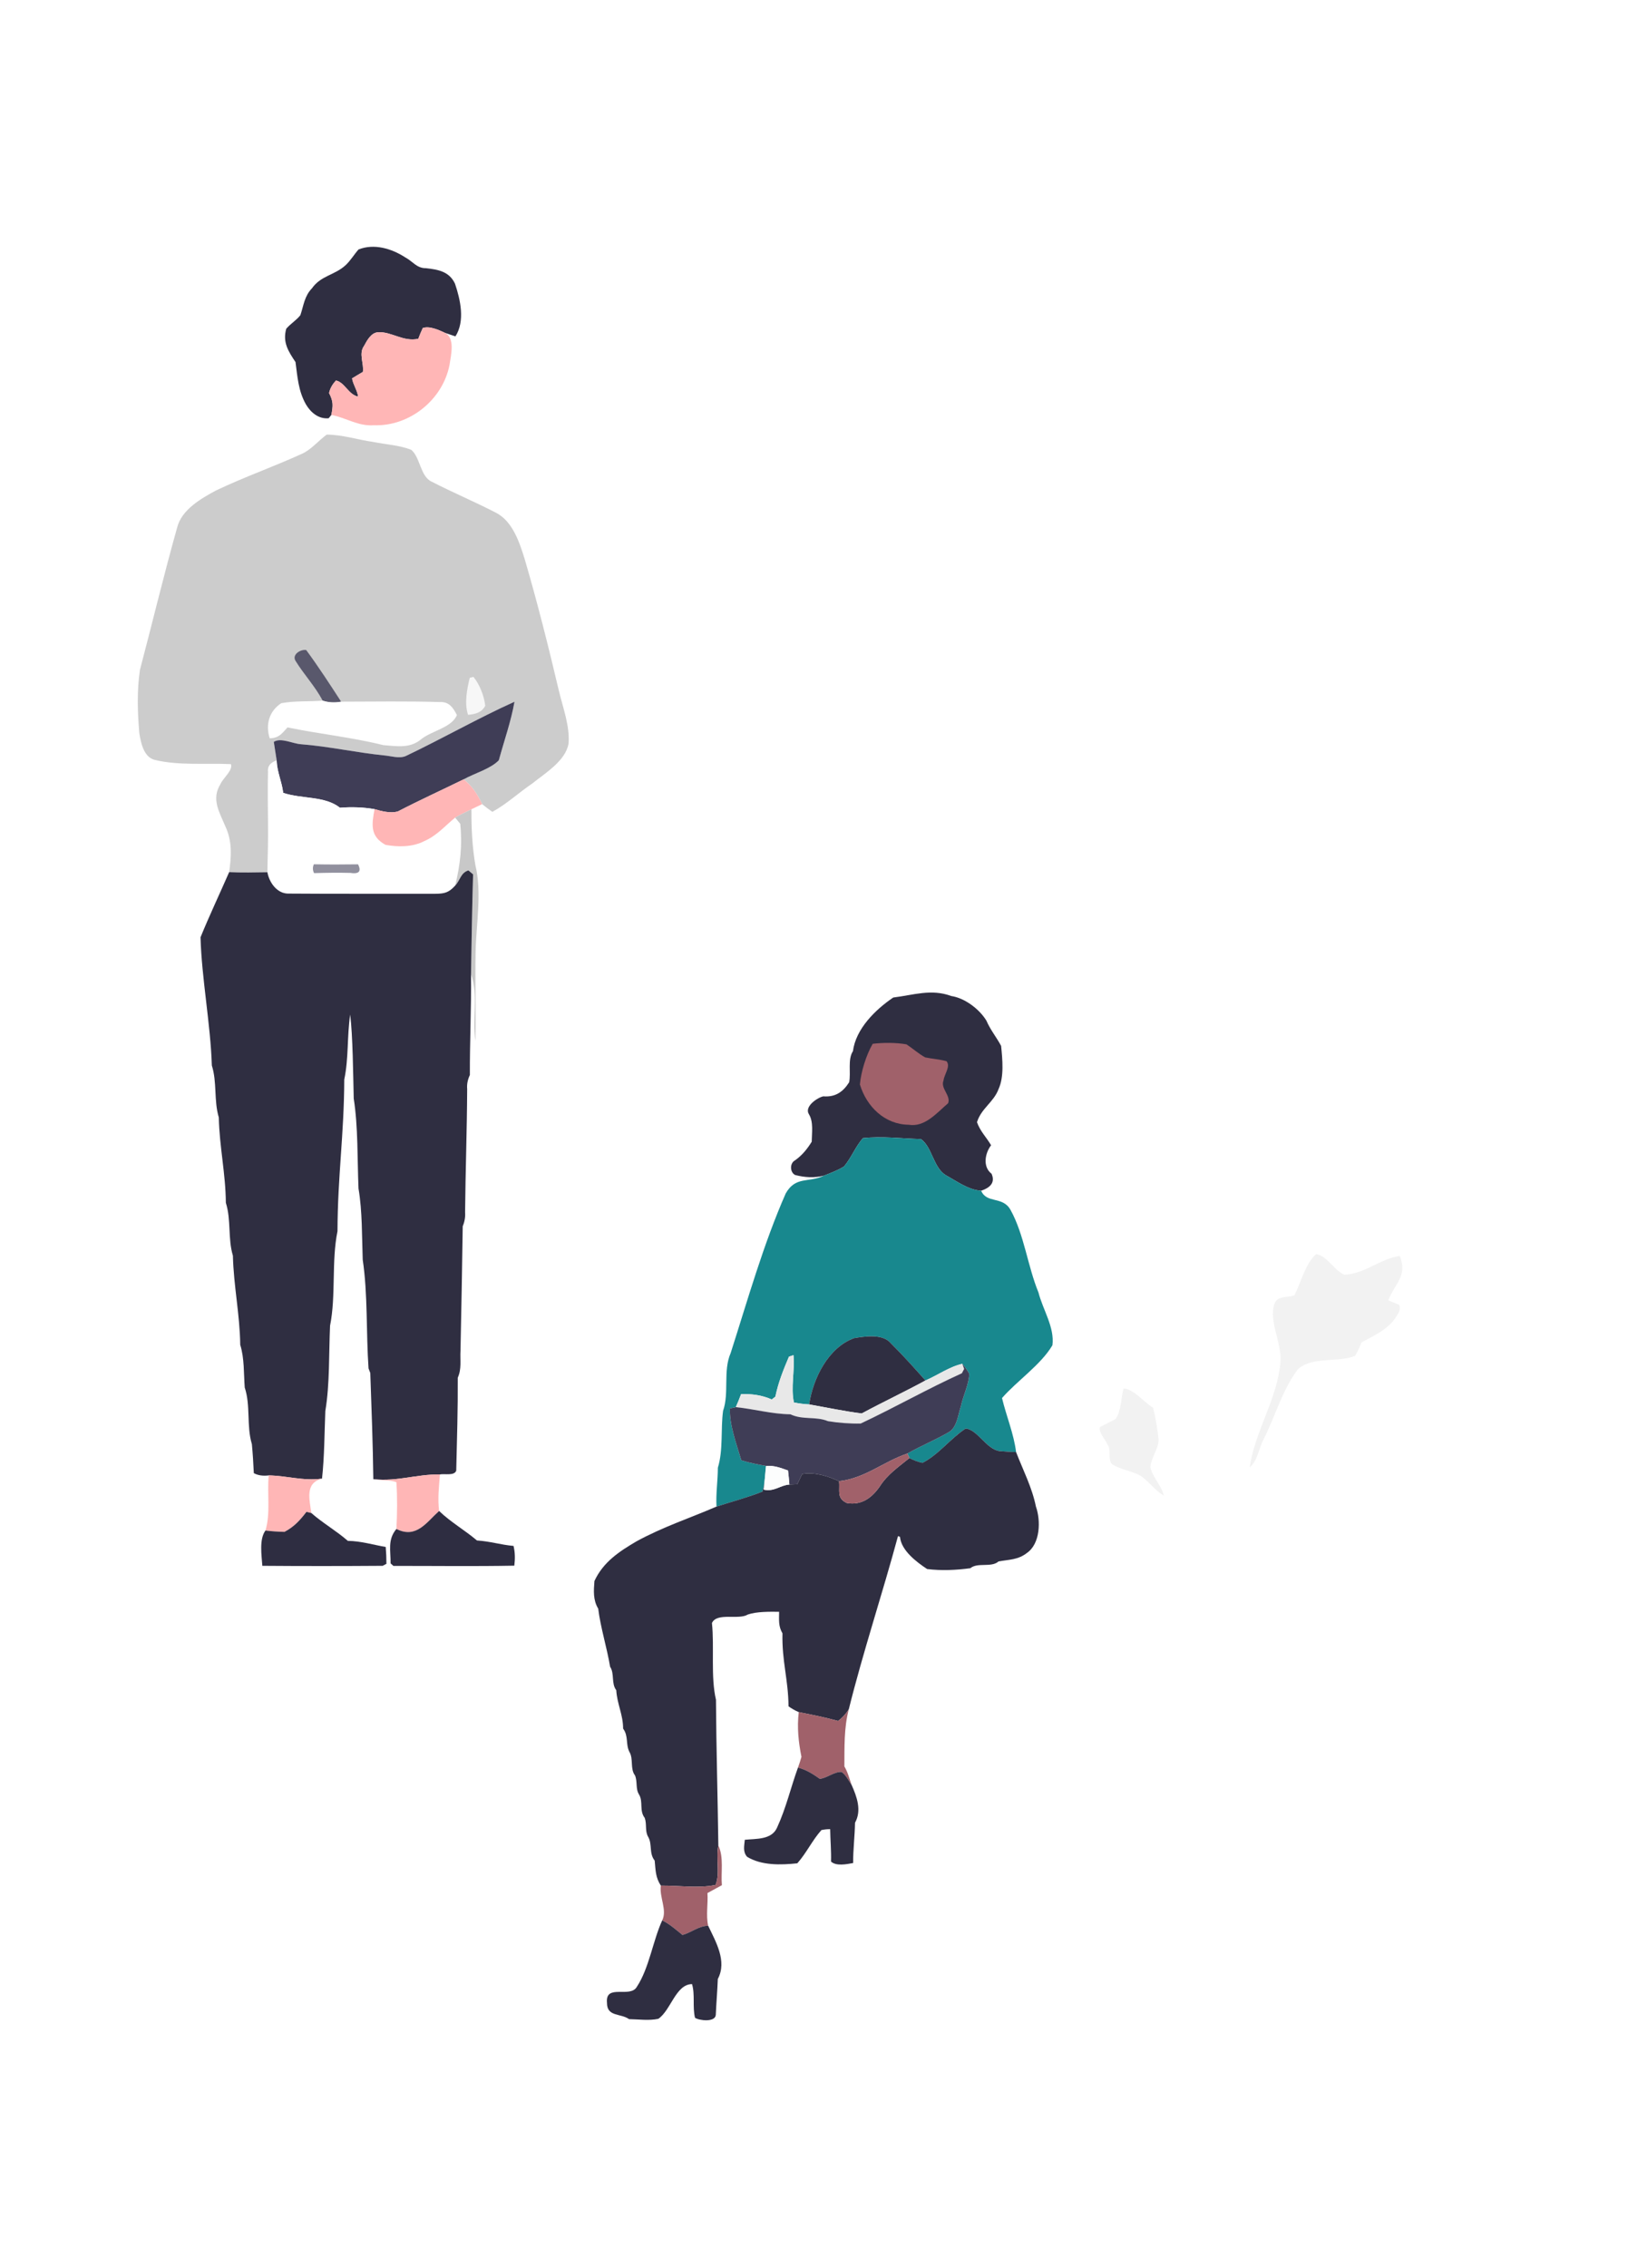
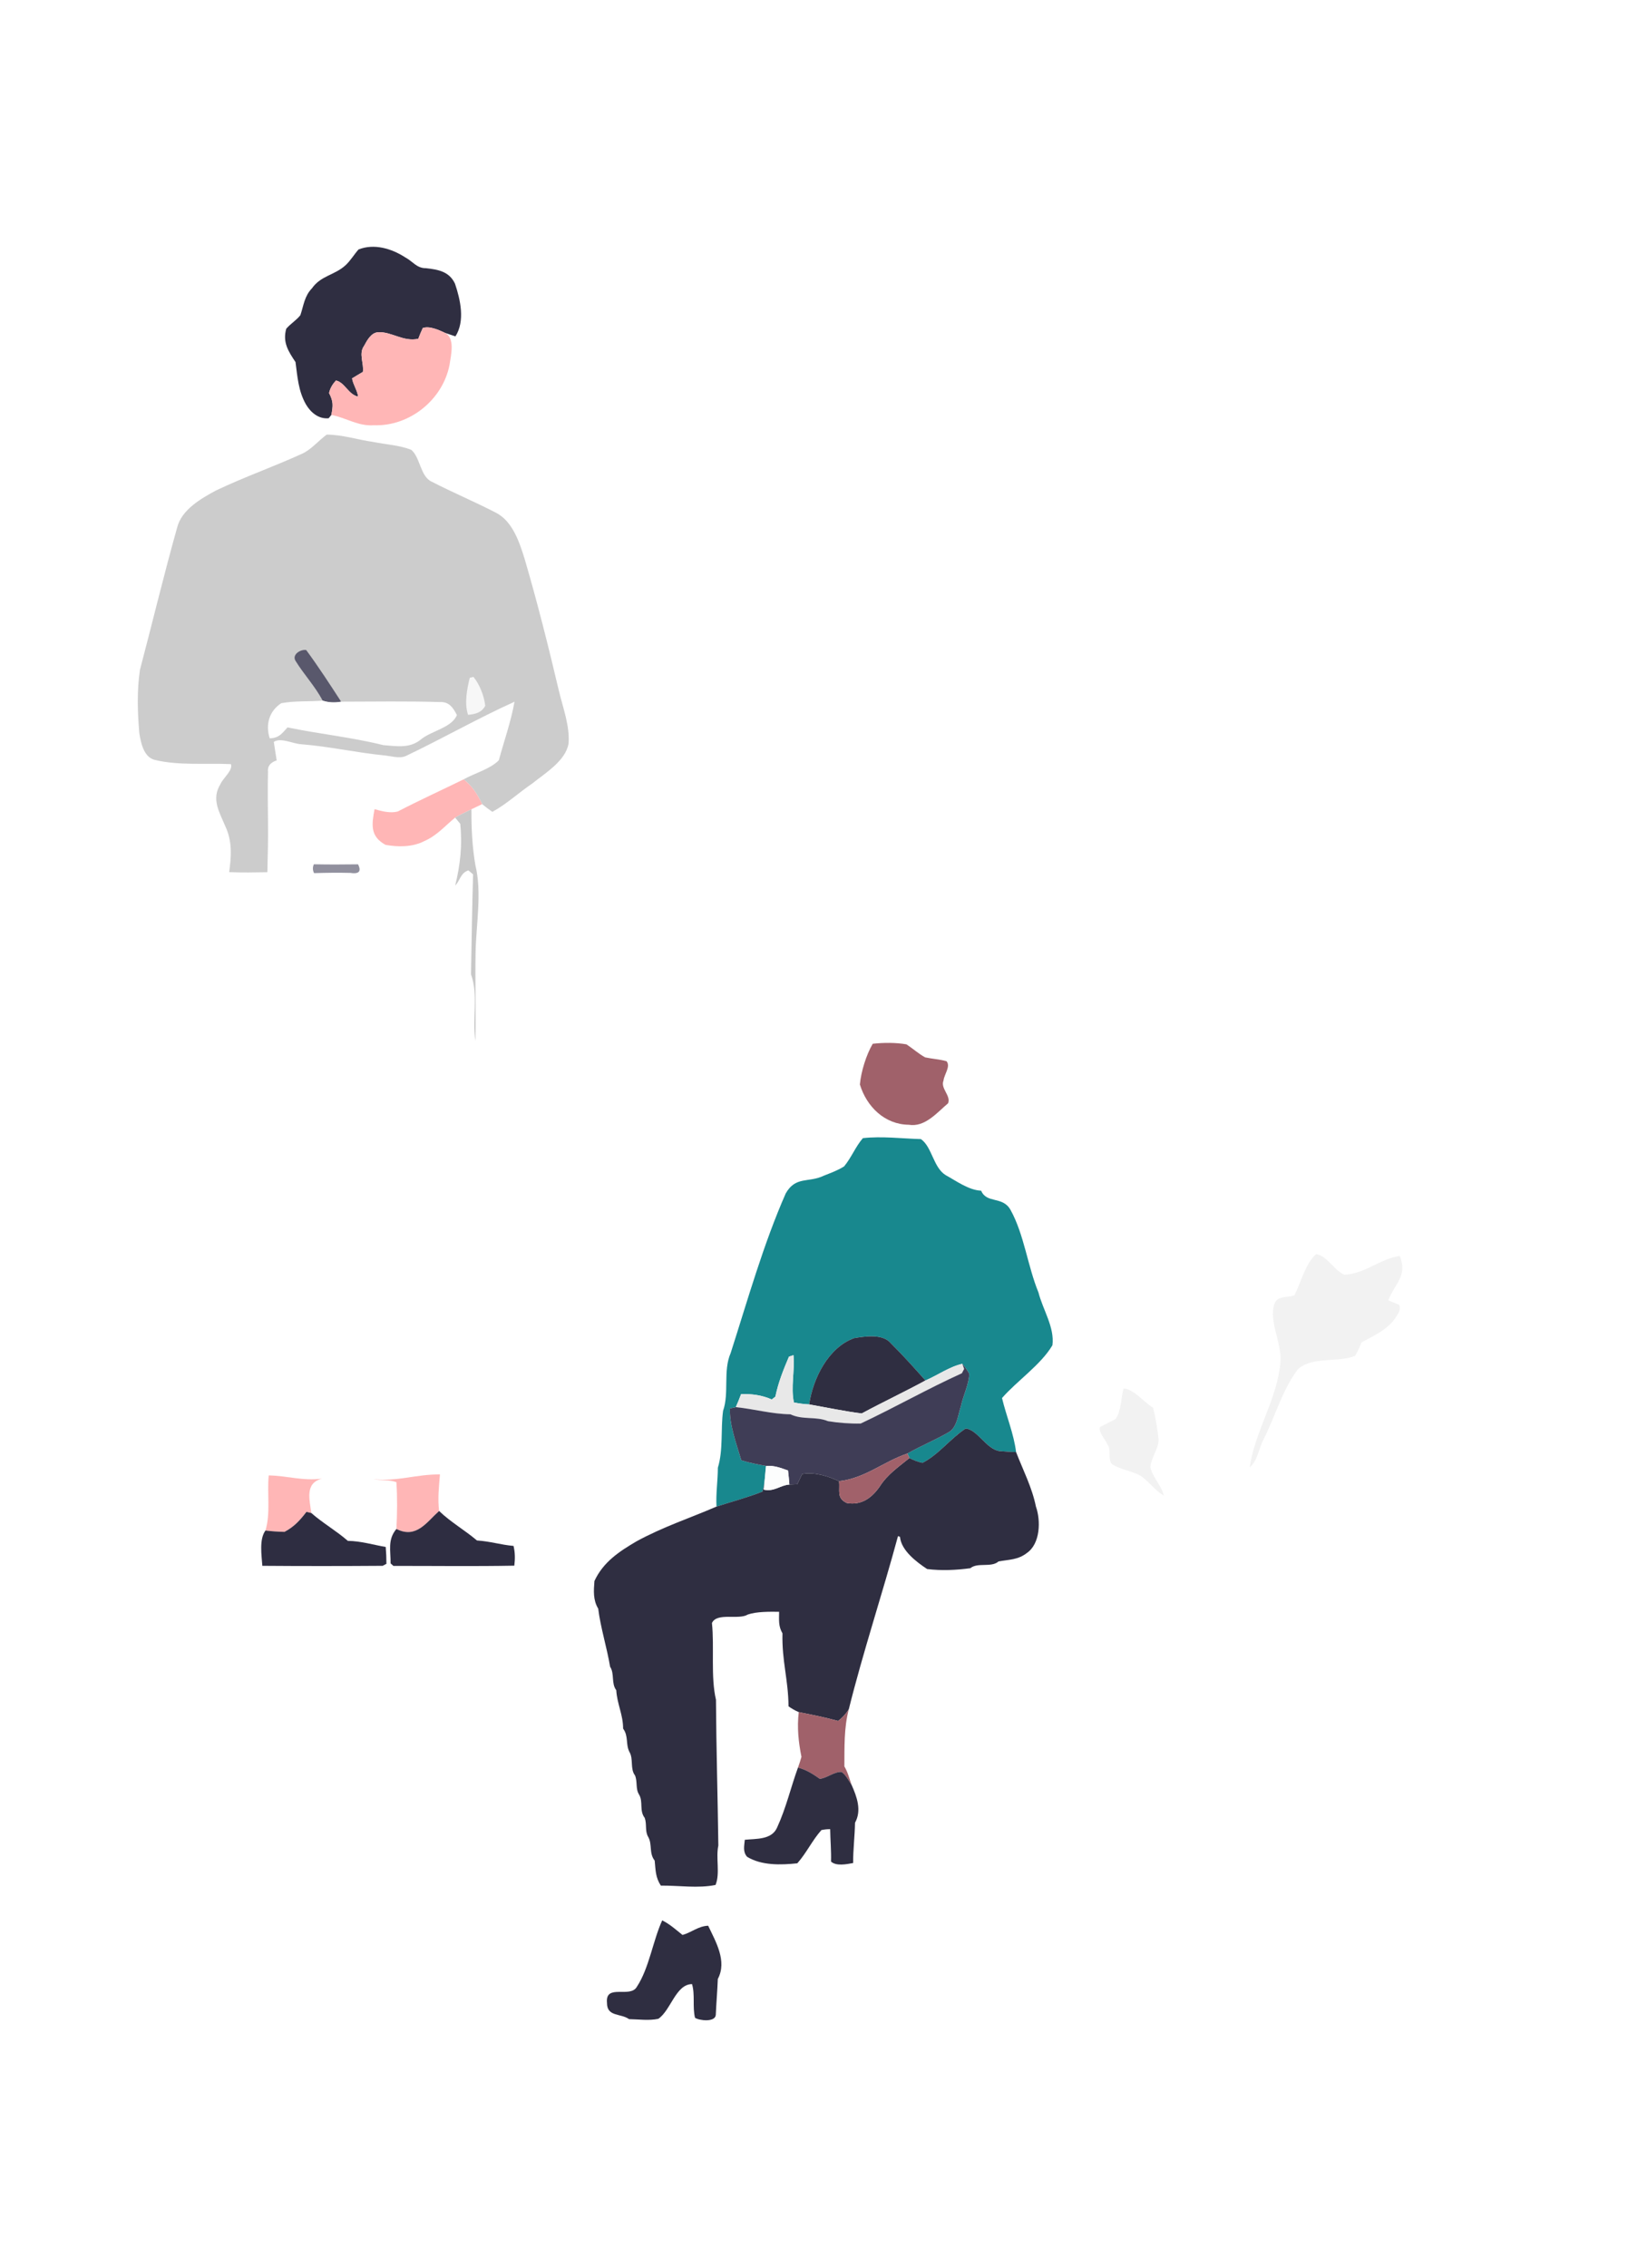
<svg xmlns="http://www.w3.org/2000/svg" version="1.1" viewBox="0 0 348 479" width="348.0pt" height="479.0pt">
-   <path d="M 0.00 0.00 L 348.00 0.00 L 348.00 479.00 L 0.00 479.00 L 0.00 0.00 Z" fill="#ffffff" />
  <path d="M 85.58 54.33 C 87.24 55.21 88.05 56.67 90.00 56.64 C 92.59 56.93 94.93 57.33 96.14 59.92 C 97.28 63.29 98.30 67.81 96.23 71.04 L 94.03 70.30 C 92.72 69.69 90.74 68.78 89.33 69.28 C 88.98 70.02 88.67 70.78 88.38 71.55 C 85.24 72.25 82.68 70.00 79.93 70.17 C 78.43 70.21 77.55 71.90 76.92 73.06 C 75.73 74.66 76.95 76.86 76.67 78.55 C 75.90 78.99 75.14 79.45 74.39 79.91 C 74.62 81.29 75.48 82.38 75.67 83.76 C 73.62 83.35 72.85 80.75 70.99 80.36 C 70.22 81.18 69.73 82.06 69.53 83.01 C 70.47 84.83 70.38 85.70 70.01 87.63 L 69.45 88.33 C 67.34 88.55 65.65 87.12 64.64 85.40 C 63.03 82.57 62.85 79.53 62.44 76.47 C 60.92 74.20 59.68 72.29 60.48 69.43 C 61.37 68.38 62.62 67.65 63.47 66.56 C 64.16 64.51 64.32 62.54 65.90 60.91 C 67.80 58.19 70.70 58.14 73.02 56.01 C 74.09 55.01 74.79 53.78 75.75 52.69 C 79.03 51.38 82.73 52.49 85.58 54.33 Z" fill="#2f2e41" />
  <path d="M 89.33 69.28 C 90.74 68.78 92.72 69.69 94.03 70.30 C 96.22 71.45 95.27 75.05 94.99 77.02 C 93.58 84.42 86.54 90.08 79.00 89.81 C 75.62 90.05 73.18 88.23 70.01 87.63 C 70.38 85.70 70.47 84.83 69.53 83.01 C 69.73 82.06 70.22 81.18 70.99 80.36 C 72.85 80.75 73.62 83.35 75.67 83.76 C 75.48 82.38 74.62 81.29 74.39 79.91 C 75.14 79.45 75.90 78.99 76.67 78.55 C 76.95 76.86 75.73 74.66 76.92 73.06 C 77.55 71.90 78.43 70.21 79.93 70.17 C 82.68 70.00 85.24 72.25 88.38 71.55 C 88.67 70.78 88.98 70.02 89.33 69.28 Z" fill="#ffb6b6" />
  <path d="M 69.03 91.79 C 72.30 91.79 75.65 92.89 78.89 93.34 C 81.51 93.88 84.43 94.01 86.90 95.01 C 88.77 96.51 88.81 100.66 91.22 101.73 C 95.67 104.03 100.31 105.96 104.76 108.27 C 108.30 110.04 109.78 114.57 110.87 118.10 C 113.57 127.31 115.91 136.64 118.11 145.98 C 118.95 149.46 120.44 153.44 120.13 157.03 C 119.51 160.70 115.17 163.29 112.48 165.46 C 109.62 167.39 107.04 169.83 104.03 171.46 C 103.29 170.94 102.57 170.40 101.87 169.83 C 100.88 167.77 99.80 166.02 97.95 164.60 C 100.23 163.32 103.65 162.39 105.40 160.56 C 106.51 156.48 107.98 152.35 108.71 148.20 C 101.06 151.65 93.35 156.05 85.71 159.68 C 84.32 160.27 82.47 159.62 81.00 159.52 C 75.17 158.92 69.37 157.62 63.53 157.17 C 61.81 157.04 59.33 155.72 57.85 156.68 C 58.04 157.99 58.25 159.30 58.46 160.61 C 57.11 161.07 56.51 161.87 56.64 163.00 C 56.53 170.07 56.80 177.15 56.50 184.21 C 53.81 184.25 51.11 184.31 48.42 184.19 C 48.90 180.81 49.09 177.59 47.57 174.42 C 46.32 171.41 44.61 168.78 46.59 165.58 C 47.10 164.36 49.27 162.67 48.79 161.38 C 43.53 161.13 37.67 161.74 32.56 160.45 C 30.34 159.78 29.76 156.84 29.44 154.86 C 29.06 150.45 28.91 145.85 29.57 141.47 C 32.21 131.46 34.63 121.37 37.43 111.41 C 38.39 107.64 42.41 105.33 45.61 103.60 C 51.57 100.75 57.85 98.56 63.86 95.81 C 65.79 94.93 67.28 93.06 69.03 91.79 Z" fill="#cccccc" />
  <path d="M 64.70 137.29 C 67.29 140.81 69.70 144.52 72.08 148.19 C 70.69 148.44 69.39 148.37 68.18 147.97 C 66.60 144.96 64.21 142.44 62.45 139.58 C 61.61 138.24 63.54 137.07 64.70 137.29 Z" fill="#59586c" />
  <path d="M 99.26 143.14 L 100.03 142.95 C 101.34 144.51 102.32 147.06 102.53 149.06 C 101.71 150.55 100.45 150.80 98.90 150.98 C 98.09 148.57 98.66 145.55 99.26 143.14 Z" fill="#f7f7f7" />
  <path d="M 59.43 148.51 C 62.28 147.98 65.29 148.20 68.18 147.97 C 69.39 148.37 70.69 148.44 72.08 148.19 C 79.05 148.18 86.05 148.06 93.01 148.27 C 94.90 148.19 95.76 149.49 96.54 151.01 C 95.49 153.66 91.20 154.35 89.03 156.09 C 86.62 158.13 83.91 157.58 81.00 157.37 C 74.30 155.70 67.48 155.02 60.75 153.62 C 59.56 154.95 58.93 155.87 56.99 155.93 C 56.06 153.06 56.86 150.17 59.43 148.51 Z" fill="#ffffff" />
-   <path d="M 108.71 148.20 C 107.98 152.35 106.51 156.48 105.40 160.56 C 103.65 162.39 100.23 163.32 97.95 164.60 C 93.32 166.87 88.63 169.00 84.05 171.38 C 82.49 171.80 80.66 171.33 79.14 170.89 C 76.78 170.47 74.22 170.40 71.83 170.59 C 68.65 168.06 63.79 168.77 59.84 167.45 C 59.56 165.06 58.52 163.02 58.46 160.61 C 58.25 159.30 58.04 157.99 57.85 156.68 C 59.33 155.72 61.81 157.04 63.53 157.17 C 69.37 157.62 75.17 158.92 81.00 159.52 C 82.47 159.62 84.32 160.27 85.71 159.68 C 93.35 156.05 101.06 151.65 108.71 148.20 Z" fill="#3f3d56" />
  <path d="M 58.46 160.61 C 58.52 163.02 59.56 165.06 59.84 167.45 C 63.79 168.77 68.65 168.06 71.83 170.59 C 74.22 170.40 76.78 170.47 79.14 170.89 C 78.53 174.15 78.17 176.61 81.44 178.42 C 84.08 178.92 87.18 178.91 89.62 177.65 C 92.31 176.48 93.96 174.48 96.17 172.67 L 97.25 173.99 C 97.71 178.54 97.25 182.63 96.18 187.03 C 94.83 188.50 93.98 188.74 92.02 188.76 C 81.70 188.74 71.35 188.80 61.04 188.72 C 58.57 188.81 56.88 186.39 56.50 184.21 C 56.80 177.15 56.53 170.07 56.64 163.00 C 56.51 161.87 57.11 161.07 58.46 160.61 Z" fill="#ffffff" />
  <path d="M 97.95 164.60 C 99.80 166.02 100.88 167.77 101.87 169.83 C 101.11 170.18 100.36 170.54 99.61 170.91 C 98.46 171.49 97.29 172.01 96.17 172.67 C 93.96 174.48 92.31 176.48 89.62 177.65 C 87.18 178.91 84.08 178.92 81.44 178.42 C 78.17 176.61 78.53 174.15 79.14 170.89 C 80.66 171.33 82.49 171.80 84.05 171.38 C 88.63 169.00 93.32 166.87 97.95 164.60 Z" fill="#ffb6b6" />
  <path d="M 99.61 170.91 C 99.59 174.87 99.77 178.79 100.44 182.69 C 101.85 188.43 100.62 195.12 100.49 201.00 C 100.37 207.27 100.58 213.55 100.45 219.83 C 99.73 215.26 101.12 210.11 99.52 205.78 C 99.65 198.74 99.75 191.69 99.96 184.66 L 98.97 183.82 C 97.31 184.35 97.26 185.89 96.18 187.03 C 97.25 182.63 97.71 178.54 97.25 173.99 L 96.17 172.67 C 97.29 172.01 98.46 171.49 99.61 170.91 Z" fill="#c8c8c8" />
  <path d="M 66.32 182.53 C 69.43 182.60 72.54 182.58 75.65 182.54 C 76.51 184.22 75.60 184.60 74.01 184.35 C 71.46 184.29 68.91 184.32 66.36 184.40 C 66.05 183.79 66.03 183.17 66.32 182.53 Z" fill="#91909e" />
-   <path d="M 48.42 184.19 C 51.11 184.31 53.81 184.25 56.50 184.21 C 56.88 186.39 58.57 188.81 61.04 188.72 C 71.35 188.80 81.70 188.74 92.02 188.76 C 93.98 188.74 94.83 188.50 96.18 187.03 C 97.26 185.89 97.31 184.35 98.97 183.82 L 99.96 184.66 C 99.75 191.69 99.65 198.74 99.52 205.78 C 99.61 212.86 99.25 219.95 99.28 227.03 C 98.81 228.03 98.62 229.01 98.71 229.99 C 98.67 238.66 98.35 247.34 98.27 256.01 C 98.35 256.99 98.18 257.98 97.77 258.98 C 97.65 267.73 97.48 276.48 97.30 285.22 C 97.18 287.23 97.58 289.06 96.72 290.97 C 96.76 297.50 96.56 304.06 96.40 310.59 C 95.99 311.75 93.90 311.18 92.96 311.39 C 87.83 311.35 84.09 312.92 78.88 312.40 C 78.79 304.92 78.50 297.45 78.24 289.97 L 77.87 289.00 C 77.35 281.53 77.73 273.32 76.64 266.04 C 76.46 261.09 76.57 255.83 75.75 251.01 C 75.49 244.84 75.68 237.97 74.74 232.01 C 74.62 227.16 74.55 218.72 73.99 214.27 C 73.31 218.93 73.69 223.48 72.74 227.99 C 72.70 239.64 71.35 248.28 71.31 260.02 C 70.01 266.40 71.02 273.57 69.74 279.98 C 69.47 285.87 69.70 292.28 68.74 297.99 C 68.55 302.66 68.55 307.68 68.04 312.28 C 63.96 312.81 60.70 311.67 56.78 311.60 C 55.52 311.75 54.47 311.58 53.63 311.12 C 53.54 309.07 53.41 307.03 53.22 304.99 C 52.06 301.18 52.98 296.85 51.71 293.04 C 51.49 290.08 51.65 286.86 50.76 284.02 C 50.67 277.52 49.38 271.75 49.21 265.19 C 48.12 261.59 48.87 257.64 47.72 254.02 C 47.67 247.83 46.37 242.24 46.23 236.00 C 45.16 232.41 45.89 228.60 44.76 225.02 C 44.50 216.40 42.60 206.58 42.37 197.95 C 44.20 193.45 46.45 188.70 48.42 184.19 Z" fill="#2f2e41" />
-   <path d="M 200.98 210.35 C 203.84 210.77 206.92 213.10 208.42 215.55 C 209.24 217.48 210.56 219.06 211.53 220.89 C 211.81 223.71 212.19 227.39 210.99 230.00 C 209.96 232.79 207.34 234.06 206.43 237.00 C 207.13 238.97 208.40 240.14 209.41 241.87 C 208.12 243.55 207.59 246.42 209.51 247.89 C 210.24 249.55 209.51 250.74 207.31 251.47 C 204.65 251.34 202.10 249.43 199.81 248.18 C 197.18 246.55 196.94 242.20 194.58 240.57 C 190.56 240.46 186.30 239.92 182.32 240.37 C 180.76 242.18 179.89 244.48 178.36 246.33 C 177.01 247.19 175.59 247.69 174.11 248.28 C 172.08 248.81 170.02 248.68 168.00 248.15 C 166.90 247.59 166.81 245.67 168.01 245.04 C 169.49 243.99 170.56 242.66 171.51 241.13 C 171.53 239.30 171.92 236.95 170.93 235.34 C 169.87 233.71 172.69 231.82 173.95 231.54 C 176.47 231.74 178.10 230.65 179.42 228.57 C 179.83 226.51 179.07 223.77 180.22 222.00 C 180.83 217.28 184.96 213.22 188.74 210.67 C 192.98 210.15 196.78 208.79 200.98 210.35 Z" fill="#2f2e41" />
  <path d="M 184.40 220.44 C 186.65 220.18 189.31 220.17 191.53 220.56 C 192.86 221.43 194.10 222.56 195.48 223.31 C 196.99 223.63 198.51 223.71 199.99 224.12 C 200.93 225.21 199.49 226.91 199.36 228.20 C 198.66 229.86 200.96 231.38 200.33 233.00 C 197.94 235.02 195.43 238.11 192.00 237.54 C 186.92 237.48 183.11 233.71 181.69 229.04 C 181.93 226.33 183.02 222.80 184.40 220.44 Z" fill="#a0616a" />
  <path d="M 182.32 240.37 C 186.30 239.92 190.56 240.46 194.58 240.57 C 196.94 242.20 197.18 246.55 199.81 248.18 C 202.10 249.43 204.65 251.34 207.31 251.47 C 208.50 254.26 211.84 252.56 213.50 255.49 C 216.40 260.70 217.13 267.40 219.42 272.96 C 220.35 276.62 222.86 280.32 222.37 284.11 C 219.95 288.22 214.84 291.67 211.72 295.26 C 212.61 299.01 214.23 302.86 214.69 306.67 C 213.50 306.63 212.32 306.56 211.13 306.45 C 208.36 306.00 206.54 301.91 204.03 301.70 C 200.85 303.78 198.25 307.27 194.91 308.94 C 193.96 308.74 193.04 308.40 192.16 307.92 L 191.72 306.98 C 194.57 305.34 197.64 304.12 200.47 302.46 C 202.23 301.46 202.44 298.71 203.04 296.95 C 203.53 294.67 204.70 292.44 204.81 290.13 C 204.39 289.40 203.90 288.70 203.33 288.03 C 200.57 288.65 198.13 290.44 195.54 291.55 C 193.17 288.89 190.79 286.22 188.26 283.72 C 186.56 281.63 182.79 282.22 180.46 282.61 C 174.98 284.59 171.76 291.18 170.97 296.60 C 169.88 296.55 168.81 296.41 167.75 296.19 C 167.05 293.07 167.96 289.46 167.65 286.20 L 166.70 286.52 C 165.48 289.40 164.47 291.90 163.83 294.96 L 163.07 295.56 C 160.98 294.64 158.87 294.36 156.59 294.43 C 156.25 295.36 155.87 296.27 155.47 297.18 L 154.23 297.46 C 154.09 300.96 155.65 305.05 156.63 308.40 C 158.35 308.95 160.08 309.28 161.86 309.59 C 161.59 311.38 161.67 313.30 161.09 315.02 C 157.92 316.28 154.64 317.13 151.39 318.18 C 151.24 315.46 151.67 312.71 151.68 309.97 C 152.84 306.20 152.25 301.86 152.78 297.96 C 154.11 294.16 152.74 289.50 154.38 285.77 C 157.97 274.58 161.28 262.80 166.02 252.04 C 168.14 248.32 170.87 249.86 174.11 248.28 C 175.59 247.69 177.01 247.19 178.36 246.33 C 179.89 244.48 180.76 242.18 182.32 240.37 Z" fill="#18888e" />
  <path d="M 278.09 264.87 C 280.39 265.17 281.88 268.28 284.02 269.21 C 288.30 269.10 291.73 265.77 295.74 265.26 C 297.52 269.39 294.65 271.19 293.33 274.62 C 294.09 274.93 294.85 275.24 295.60 275.55 C 295.88 276.09 295.82 276.70 295.43 277.39 C 293.63 280.69 290.75 281.80 287.67 283.52 C 287.30 284.52 286.85 285.46 286.32 286.35 C 282.80 287.83 277.19 286.39 274.22 289.21 C 270.97 293.46 269.41 299.23 266.97 304.00 C 265.98 305.86 265.71 308.54 264.06 309.90 C 265.09 302.41 269.95 295.30 270.55 287.65 C 270.90 283.67 267.98 279.03 269.31 275.28 C 269.90 273.64 272.05 274.07 273.48 273.58 C 274.88 270.91 275.81 266.83 278.09 264.87 Z" fill="#f2f2f2" />
  <path d="M 180.46 282.61 C 182.79 282.22 186.56 281.63 188.26 283.72 C 190.79 286.22 193.17 288.89 195.54 291.55 C 191.13 293.95 186.49 296.13 182.08 298.51 C 178.79 298.12 174.31 297.19 170.97 296.60 C 171.76 291.18 174.98 284.59 180.46 282.61 Z" fill="#2f2e41" />
  <path d="M 166.70 286.52 L 167.65 286.20 C 167.96 289.46 167.05 293.07 167.75 296.19 C 168.81 296.41 169.88 296.55 170.97 296.60 C 174.31 297.19 178.79 298.12 182.08 298.51 C 186.49 296.13 191.13 293.95 195.54 291.55 C 198.13 290.44 200.57 288.65 203.33 288.03 L 203.72 289.11 L 203.23 290.03 C 196.19 293.20 188.86 297.36 181.86 300.64 C 179.71 300.70 177.09 300.50 174.95 300.14 C 172.35 299.07 169.59 299.93 167.01 298.69 C 162.98 298.63 159.46 297.59 155.47 297.18 C 155.87 296.27 156.25 295.36 156.59 294.43 C 158.87 294.36 160.98 294.64 163.07 295.56 L 163.83 294.96 C 164.47 291.90 165.48 289.40 166.70 286.52 Z" fill="#e8e8e8" />
  <path d="M 203.33 288.03 C 203.90 288.70 204.39 289.40 204.81 290.13 C 204.70 292.44 203.53 294.67 203.04 296.95 C 202.44 298.71 202.23 301.46 200.47 302.46 C 197.64 304.12 194.57 305.34 191.72 306.98 C 186.62 308.70 182.91 312.16 177.29 312.82 C 175.05 311.77 171.94 310.80 169.48 311.32 C 169.14 312.03 168.80 312.75 168.46 313.46 L 166.79 313.53 C 166.72 312.54 166.62 311.54 166.50 310.56 C 164.88 309.99 163.64 309.48 161.86 309.59 C 160.08 309.28 158.35 308.95 156.63 308.40 C 155.65 305.05 154.09 300.96 154.23 297.46 L 155.47 297.18 C 159.46 297.59 162.98 298.63 167.01 298.69 C 169.59 299.93 172.35 299.07 174.95 300.14 C 177.09 300.50 179.71 300.70 181.86 300.64 C 188.86 297.36 196.19 293.20 203.23 290.03 L 203.72 289.11 L 203.33 288.03 Z" fill="#3f3d56" />
  <path d="M 237.40 293.24 C 239.51 293.28 241.75 296.22 243.64 297.30 C 244.16 299.50 244.58 301.78 244.81 304.03 C 244.81 306.06 243.13 307.90 243.08 309.93 C 243.59 312.09 245.39 313.68 245.92 315.89 C 244.08 314.77 242.91 313.09 241.21 311.81 C 239.27 310.62 236.71 310.42 234.85 309.14 C 234.05 308.05 234.87 306.19 233.99 305.05 C 233.58 304.00 232.05 302.52 232.42 301.39 C 233.50 300.77 234.65 300.30 235.73 299.67 C 236.94 297.92 236.84 295.26 237.40 293.24 Z" fill="#f2f2f2" />
  <path d="M 204.03 301.70 C 206.54 301.91 208.36 306.00 211.13 306.45 C 212.32 306.56 213.50 306.63 214.69 306.67 C 216.19 310.54 218.06 314.12 218.88 318.17 C 219.93 321.11 219.83 326.00 216.99 327.97 C 215.06 329.47 213.24 329.34 210.98 329.77 C 209.44 331.13 206.58 329.90 205.02 331.20 C 202.03 331.60 198.90 331.75 195.89 331.37 C 193.63 329.87 190.42 327.45 190.16 324.57 L 189.74 324.42 C 186.52 336.35 182.28 349.14 179.34 361.01 C 178.70 362.01 177.94 362.83 177.08 363.46 C 174.35 362.69 171.56 362.15 168.77 361.59 C 168.02 361.27 167.30 360.86 166.61 360.37 C 166.55 354.59 165.19 350.86 165.33 344.95 C 164.43 343.41 164.62 342.08 164.62 340.40 C 162.58 340.38 159.88 340.34 158.00 340.98 C 156.11 342.18 151.48 340.47 150.43 342.77 C 150.96 347.95 150.14 354.11 151.28 358.98 C 151.34 369.24 151.65 379.51 151.78 389.77 C 151.21 392.43 152.19 395.64 151.19 398.09 C 147.46 398.85 143.46 398.19 139.63 398.23 C 138.49 396.48 138.53 394.98 138.33 392.95 C 137.09 391.38 137.86 389.54 136.97 387.96 C 136.22 386.73 136.72 385.27 136.22 383.92 C 135.04 382.41 135.94 380.51 135.03 379.00 C 134.25 377.76 134.73 376.32 134.18 374.97 C 133.09 373.56 133.89 371.48 132.99 369.99 C 132.16 368.36 132.84 366.68 131.66 365.07 C 131.66 362.13 130.39 359.89 130.21 356.96 C 129.11 355.50 129.89 353.51 128.91 352.00 C 128.25 348.02 126.87 343.65 126.40 339.74 C 125.29 337.92 125.44 335.95 125.60 333.90 C 127.45 329.90 130.82 327.67 134.49 325.52 C 140.17 322.42 145.74 320.63 151.39 318.18 C 154.64 317.13 157.92 316.28 161.09 315.02 C 161.67 313.30 161.59 311.38 161.86 309.59 C 161.71 311.26 161.55 312.93 161.38 314.60 C 163.59 315.10 164.88 313.65 166.79 313.53 L 168.46 313.46 C 168.80 312.75 169.14 312.03 169.48 311.32 C 171.94 310.80 175.05 311.77 177.29 312.82 C 177.50 314.82 176.71 316.41 178.93 317.43 C 182.01 317.97 184.23 316.33 185.89 313.92 C 187.53 311.36 189.85 309.81 192.16 307.92 C 193.04 308.40 193.96 308.74 194.91 308.94 C 198.25 307.27 200.85 303.78 204.03 301.70 Z" fill="#2f2e41" />
  <path d="M 191.72 306.98 L 192.16 307.92 C 189.85 309.81 187.53 311.36 185.89 313.92 C 184.23 316.33 182.01 317.97 178.93 317.43 C 176.71 316.41 177.50 314.82 177.29 312.82 C 182.91 312.16 186.62 308.70 191.72 306.98 Z" fill="#a1616a" />
  <path d="M 161.86 309.59 C 163.64 309.48 164.88 309.99 166.50 310.56 C 166.62 311.54 166.72 312.54 166.79 313.53 C 164.88 313.65 163.59 315.10 161.38 314.60 C 161.55 312.93 161.71 311.26 161.86 309.59 Z" fill="#fcfdfd" />
  <path d="M 56.78 311.60 C 60.70 311.67 63.96 312.81 68.04 312.28 C 64.37 313.21 65.41 316.69 65.78 319.54 L 64.75 319.30 C 63.37 321.10 62.16 322.43 60.12 323.52 C 58.78 323.50 57.43 323.40 56.09 323.24 C 57.20 319.58 56.41 315.40 56.78 311.60 Z" fill="#ffb6b6" />
  <path d="M 78.88 312.40 C 84.09 312.92 87.83 311.35 92.96 311.39 C 92.74 313.98 92.46 316.52 92.78 319.11 C 90.09 321.53 87.96 325.02 83.76 322.91 C 83.93 319.62 83.97 316.32 83.76 313.03 C 82.24 312.46 80.48 312.70 78.88 312.40 Z" fill="#ffb6b6" />
  <path d="M 64.75 319.30 L 65.78 319.54 C 68.19 321.67 71.08 323.30 73.49 325.42 C 76.35 325.47 78.72 326.23 81.50 326.71 C 81.60 327.89 81.65 329.08 81.65 330.27 L 80.86 330.69 C 72.42 330.75 63.87 330.76 55.43 330.69 C 55.29 328.52 54.72 325.09 56.09 323.24 C 57.43 323.40 58.78 323.50 60.12 323.52 C 62.16 322.43 63.37 321.10 64.75 319.30 Z" fill="#2e2d41" />
  <path d="M 92.78 319.11 C 95.24 321.48 98.19 323.14 100.78 325.34 C 103.69 325.53 105.76 326.25 108.51 326.49 C 108.84 327.92 108.85 329.20 108.67 330.66 C 100.17 330.82 91.63 330.70 83.12 330.71 L 82.53 330.18 C 82.56 327.47 81.85 325.17 83.76 322.91 C 87.96 325.02 90.09 321.53 92.78 319.11 Z" fill="#2e2d41" />
  <path d="M 179.34 361.01 C 178.31 364.89 178.44 369.06 178.41 373.05 C 179.16 374.32 179.46 375.63 179.95 376.99 C 179.32 376.06 178.75 374.85 177.81 374.22 C 176.23 374.16 174.75 375.52 173.22 375.68 C 171.74 374.64 170.39 373.77 168.61 373.30 C 168.88 372.55 169.13 371.80 169.34 371.04 C 168.71 367.87 168.39 364.84 168.77 361.59 C 171.56 362.15 174.35 362.69 177.08 363.46 C 177.94 362.83 178.70 362.01 179.34 361.01 Z" fill="#a0616a" />
  <path d="M 168.61 373.30 C 170.39 373.77 171.74 374.64 173.22 375.68 C 174.75 375.52 176.23 374.16 177.81 374.22 C 178.75 374.85 179.32 376.06 179.95 376.99 C 181.05 379.46 182.11 382.35 180.66 384.95 C 180.61 387.79 180.25 390.61 180.26 393.46 C 178.91 393.71 176.68 394.17 175.59 393.15 C 175.66 390.87 175.44 388.59 175.41 386.31 C 174.78 386.30 174.16 386.37 173.56 386.50 C 171.62 388.66 170.37 391.40 168.46 393.52 C 165.00 393.89 160.91 394.01 157.85 392.14 C 156.91 391.04 157.26 389.86 157.37 388.55 C 159.77 388.30 163.04 388.59 164.19 385.98 C 166.15 381.71 167.10 377.42 168.61 373.30 Z" fill="#2f2e41" />
-   <path d="M 151.78 389.77 C 152.98 392.24 152.29 395.45 152.53 398.14 C 151.50 398.69 150.49 399.24 149.48 399.80 C 149.63 402.09 149.13 404.47 149.63 406.70 C 147.53 406.78 146.09 408.14 144.21 408.65 C 142.79 407.53 141.57 406.39 139.92 405.57 C 141.01 403.38 139.30 400.76 139.63 398.23 C 143.46 398.19 147.46 398.85 151.19 398.09 C 152.19 395.64 151.21 392.43 151.78 389.77 Z" fill="#a0616a" />
  <path d="M 139.92 405.57 C 141.57 406.39 142.79 407.53 144.21 408.65 C 146.09 408.14 147.53 406.78 149.63 406.70 C 151.24 410.09 153.67 414.18 151.67 417.95 C 151.57 420.48 151.35 423.01 151.24 425.54 C 151.11 427.14 147.71 426.74 146.85 426.14 C 146.29 423.87 146.89 421.23 146.22 419.03 C 142.78 419.06 141.74 424.58 139.10 426.36 C 137.12 426.79 134.94 426.46 132.92 426.43 C 131.11 425.15 128.24 425.98 128.25 422.99 C 127.85 418.83 133.19 422.12 134.58 419.57 C 137.16 415.66 137.96 409.84 139.92 405.57 Z" fill="#2f2e41" />
</svg>